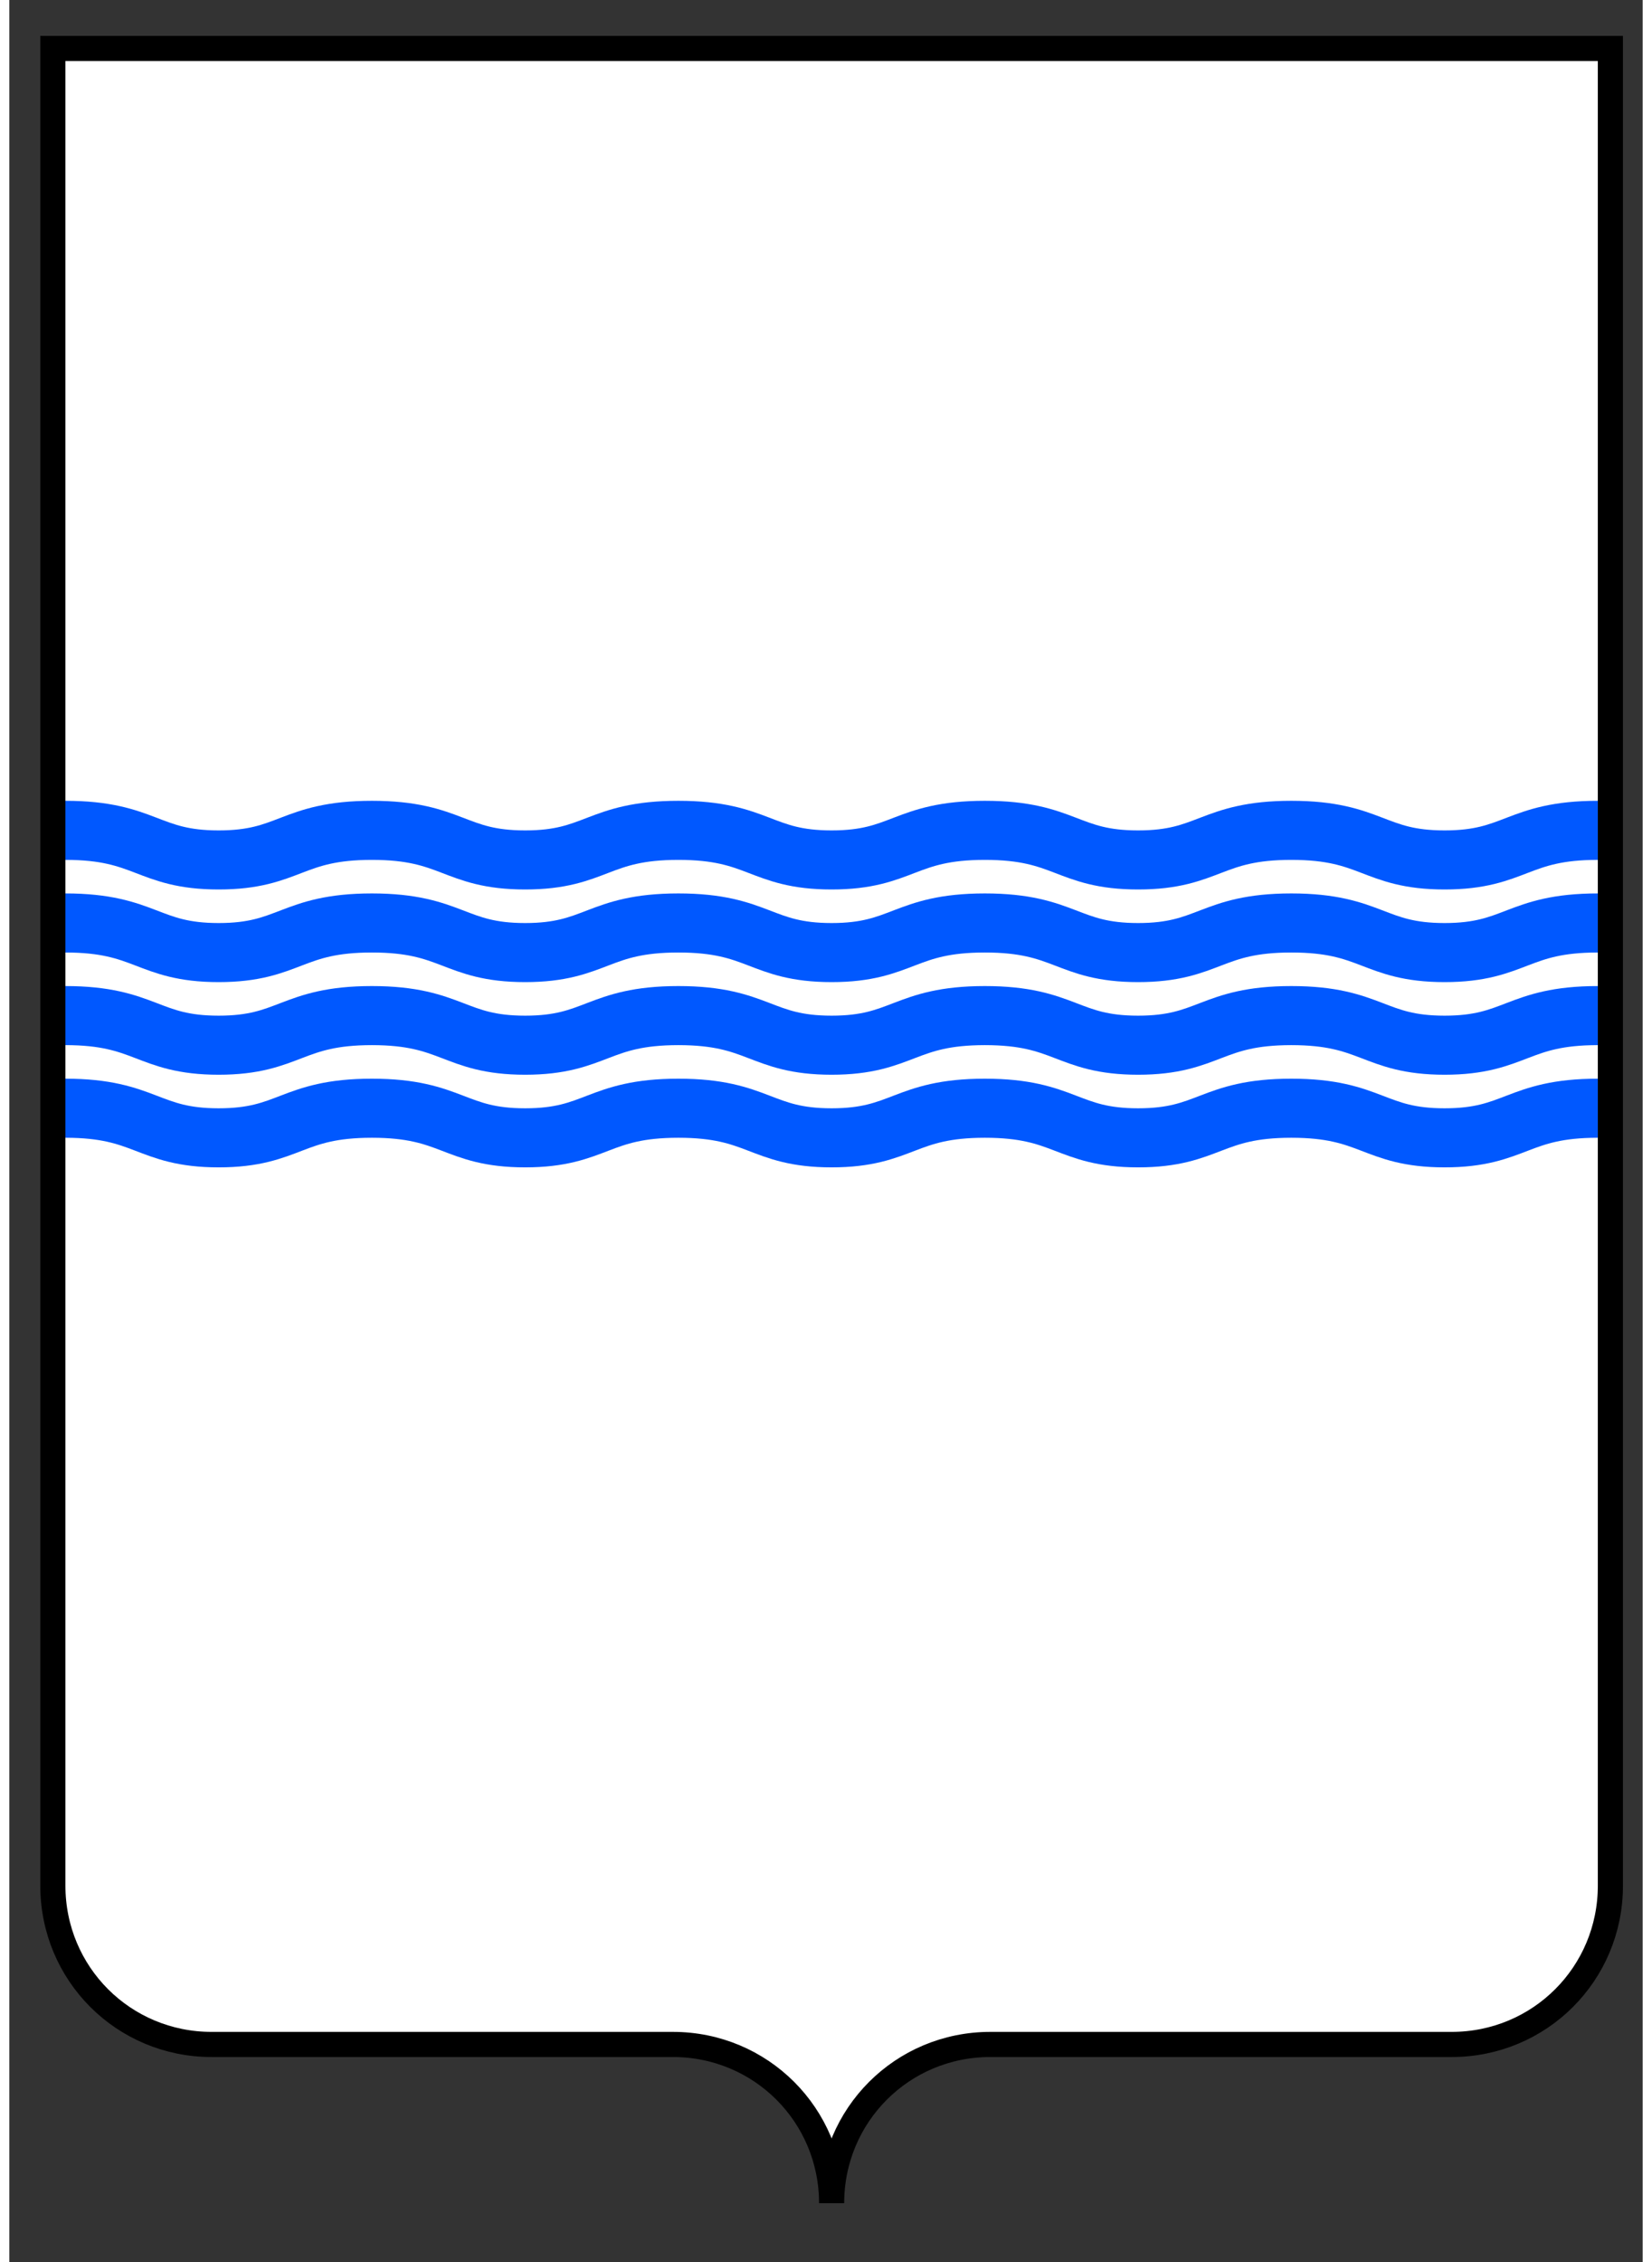
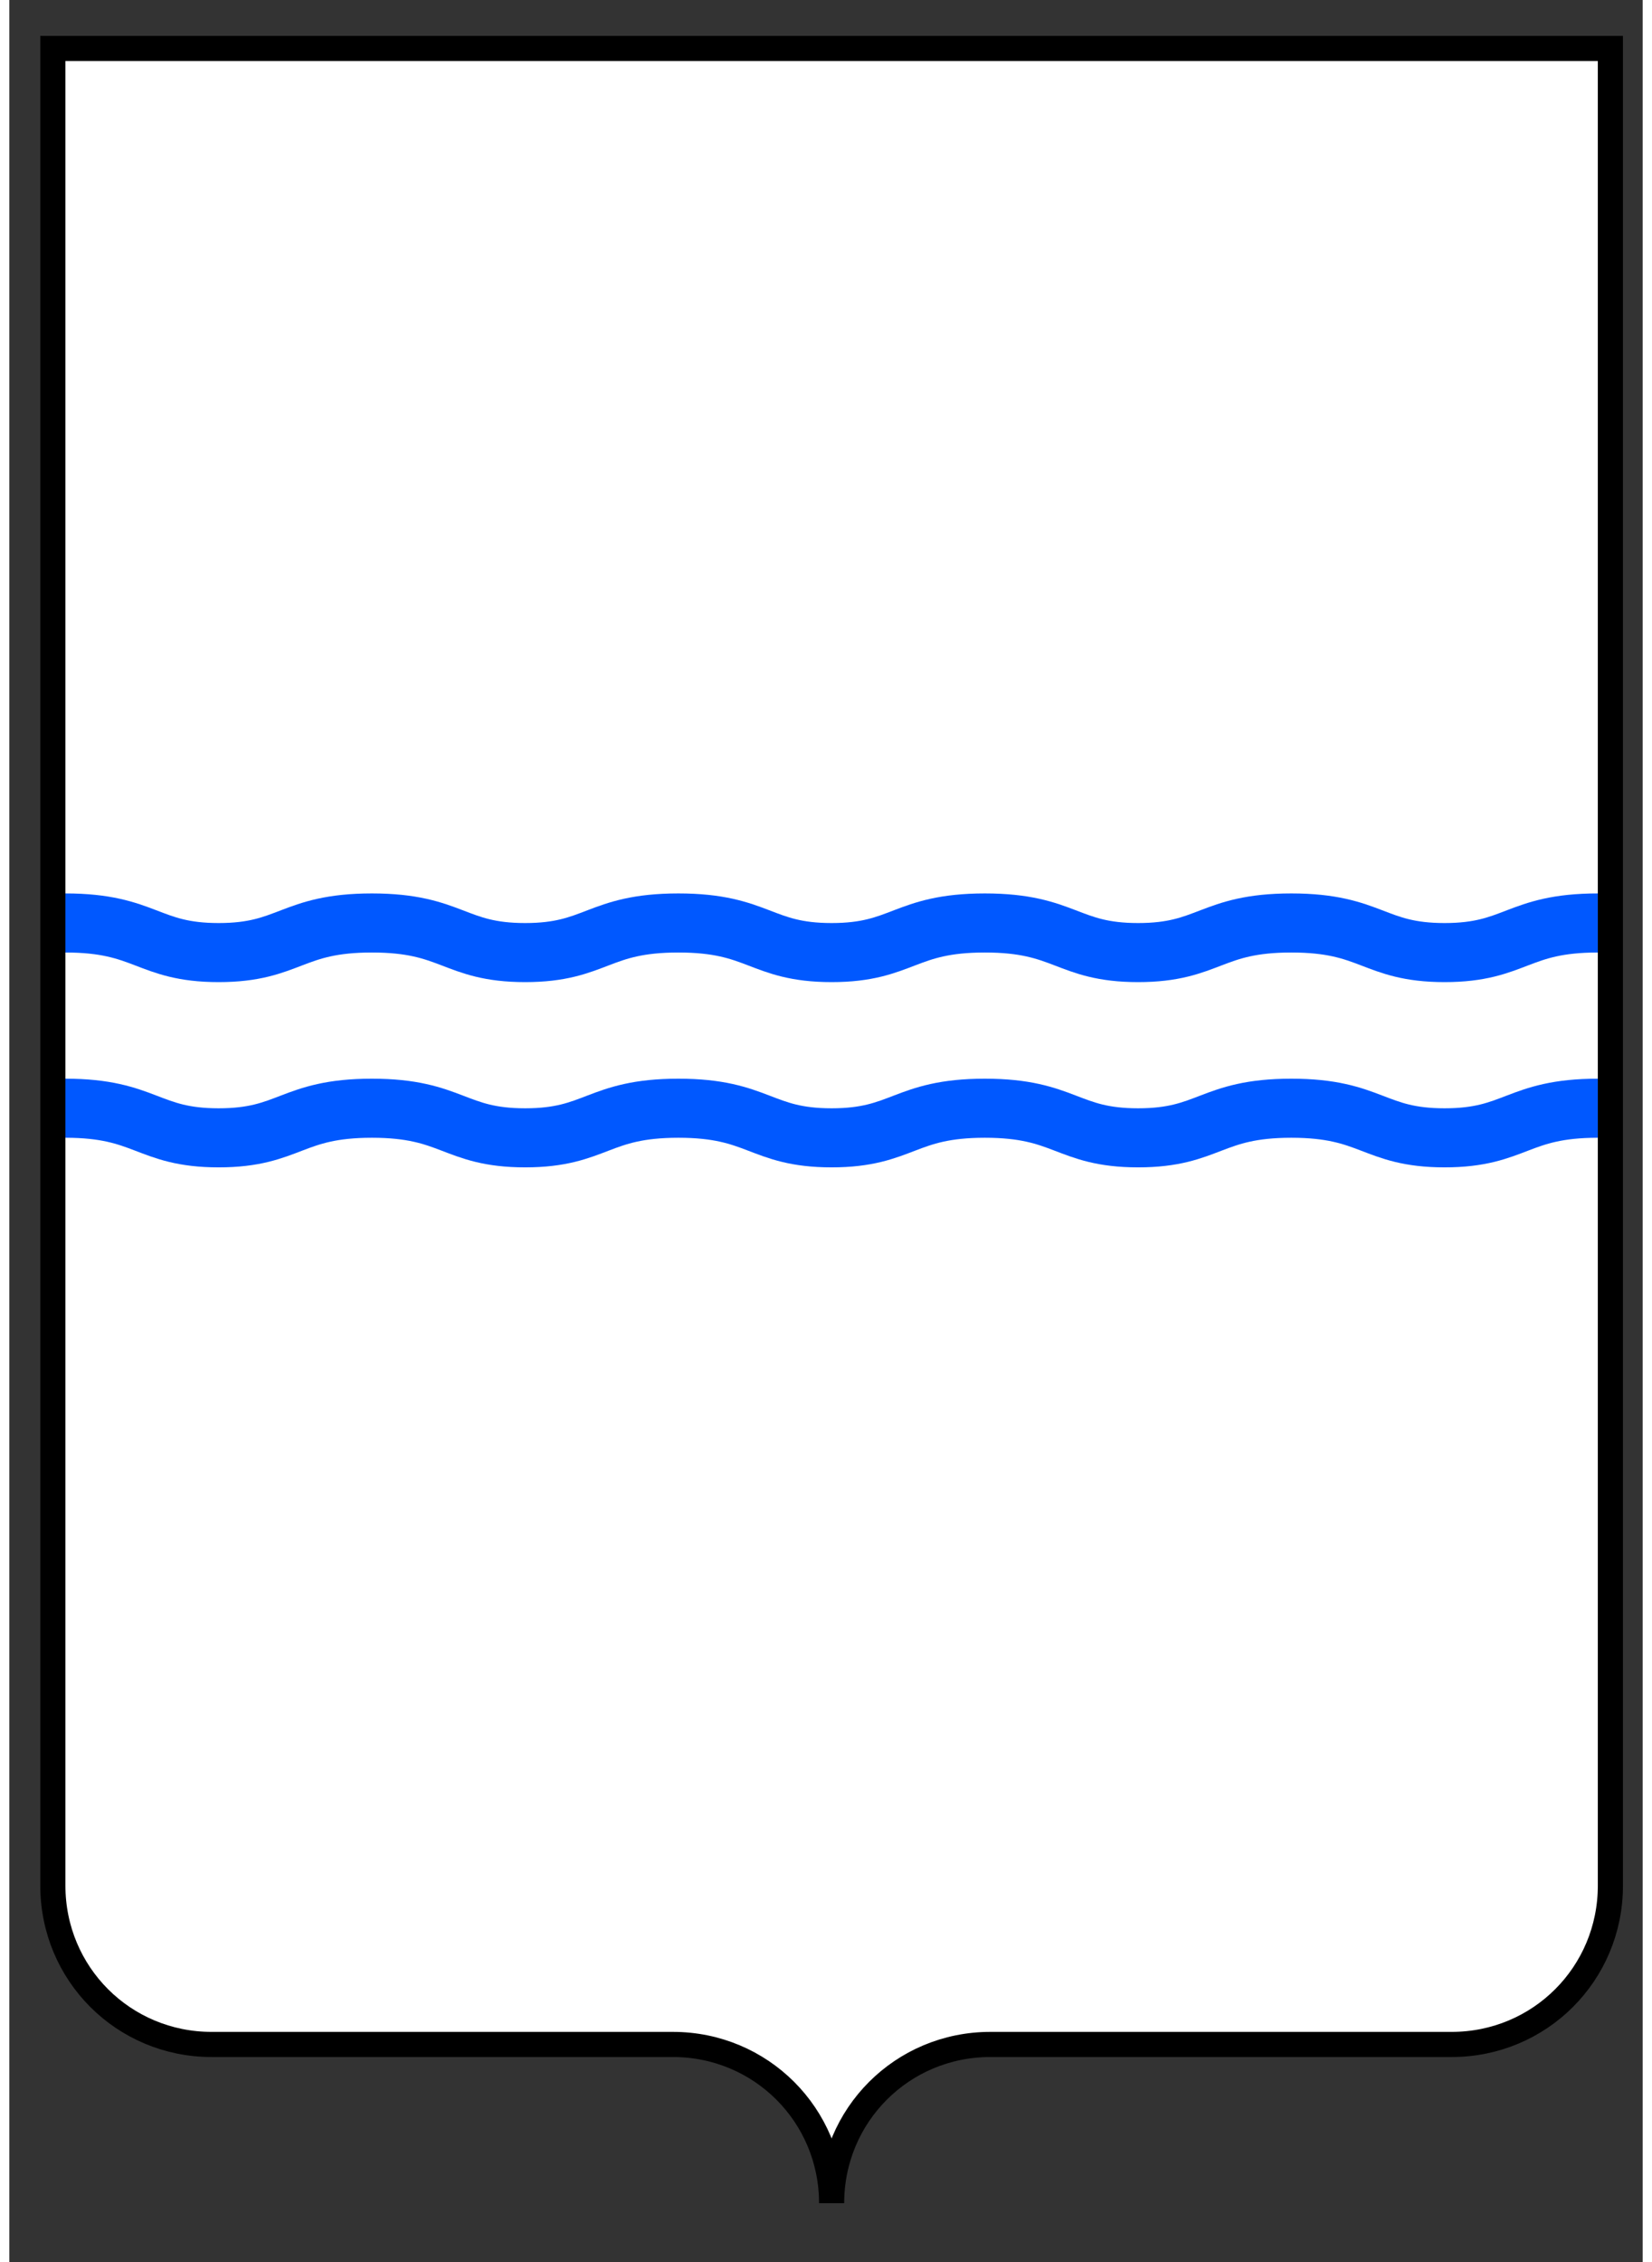
<svg xmlns="http://www.w3.org/2000/svg" version="1.0" width="125.966" height="172.443" viewBox="0 0 130 180" id="svg1943" xml:space="preserve">
  <rect x="0" y="0" width="130" height="180" fill="#333333" stroke="none" />
  <defs id="defs1959" />
  <g transform="translate(2.464,2.857)" id="flag">
    <path d="M 1,1 L 1,147.179 C 1,154.19 6.623,159.812 13.632,159.812 L 50.351,159.812 C 57.36,159.812 62.983,165.435 62.983,172.444 C 62.983,165.434 68.605,159.812 75.615,159.812 L 112.334,159.812 C 119.344,159.812 124.967,154.189 124.967,147.179 L 124.967,1 L 1,1 z " style="fill:white;stroke:black;stroke-width:2" id="CoA_Nr._2_1_" />
  </g>
  <g transform="translate(2.464,2.857)" id="wave">
-     <path d="M 123.966,63.21 L 123.966,63.21 C 117.548,63.21 117.439,65.566 111.77,65.566 C 106.1,65.566 105.99,63.21 99.573,63.21 C 93.156,63.21 93.045,65.566 87.376,65.566 C 81.708,65.566 81.597,63.21 75.18,63.21 L 75.179,63.21 C 68.763,63.21 68.652,65.566 62.983,65.566 C 57.314,65.566 57.204,63.21 50.787,63.21 L 50.786,63.21 C 44.369,63.21 44.259,65.566 38.59,65.566 C 32.921,65.566 32.811,63.21 26.393,63.21 L 26.392,63.21 C 19.975,63.21 19.865,65.566 14.196,65.566 C 8.527,65.566 8.417,63.21 2,63.21" style="fill:none;stroke:#0058ff;stroke-width:4.7" id="path1950" />
    <path d="M 123.966,70.58 L 123.966,70.58 C 117.548,70.58 117.439,72.936 111.77,72.936 C 106.1,72.936 105.99,70.58 99.573,70.58 C 93.156,70.58 93.045,72.936 87.376,72.936 C 81.708,72.936 81.597,70.58 75.18,70.58 L 75.179,70.58 C 68.763,70.58 68.652,72.936 62.983,72.936 C 57.314,72.936 57.204,70.58 50.787,70.58 L 50.786,70.58 C 44.369,70.58 44.259,72.936 38.59,72.936 C 32.921,72.936 32.811,70.58 26.393,70.58 L 26.392,70.58 C 19.975,70.58 19.865,72.936 14.196,72.936 C 8.527,72.937 8.417,70.58 2,70.58" style="fill:none;stroke:#0058ff;stroke-width:4.7" id="path1952" />
-     <path d="M 123.966,77.95 L 123.966,77.95 C 117.548,77.95 117.439,80.306 111.77,80.306 C 106.1,80.306 105.99,77.95 99.573,77.95 C 93.156,77.95 93.045,80.306 87.376,80.306 C 81.708,80.306 81.597,77.95 75.18,77.95 L 75.179,77.95 C 68.763,77.95 68.652,80.306 62.983,80.306 C 57.314,80.306 57.204,77.95 50.787,77.95 L 50.786,77.95 C 44.369,77.95 44.259,80.306 38.59,80.306 C 32.921,80.306 32.811,77.95 26.393,77.95 L 26.392,77.95 C 19.975,77.95 19.865,80.306 14.196,80.306 C 8.527,80.307 8.417,77.95 2,77.95" style="fill:none;stroke:#0058ff;stroke-width:4.7" id="path1954" />
    <path d="M 123.966,85.32 L 123.966,85.32 C 117.548,85.32 117.439,87.676 111.77,87.676 C 106.1,87.676 105.99,85.32 99.573,85.32 C 93.156,85.32 93.045,87.676 87.376,87.676 C 81.708,87.676 81.597,85.32 75.18,85.32 L 75.179,85.32 C 68.763,85.32 68.652,87.676 62.983,87.676 C 57.314,87.676 57.204,85.32 50.787,85.32 L 50.786,85.32 C 44.369,85.32 44.259,87.676 38.59,87.676 C 32.921,87.676 32.811,85.32 26.393,85.32 L 26.392,85.32 C 19.975,85.32 19.865,87.676 14.196,87.676 C 8.527,87.677 8.417,85.32 2,85.32" style="fill:none;stroke:#0058ff;stroke-width:4.7" id="path1956" />
  </g>
</svg>